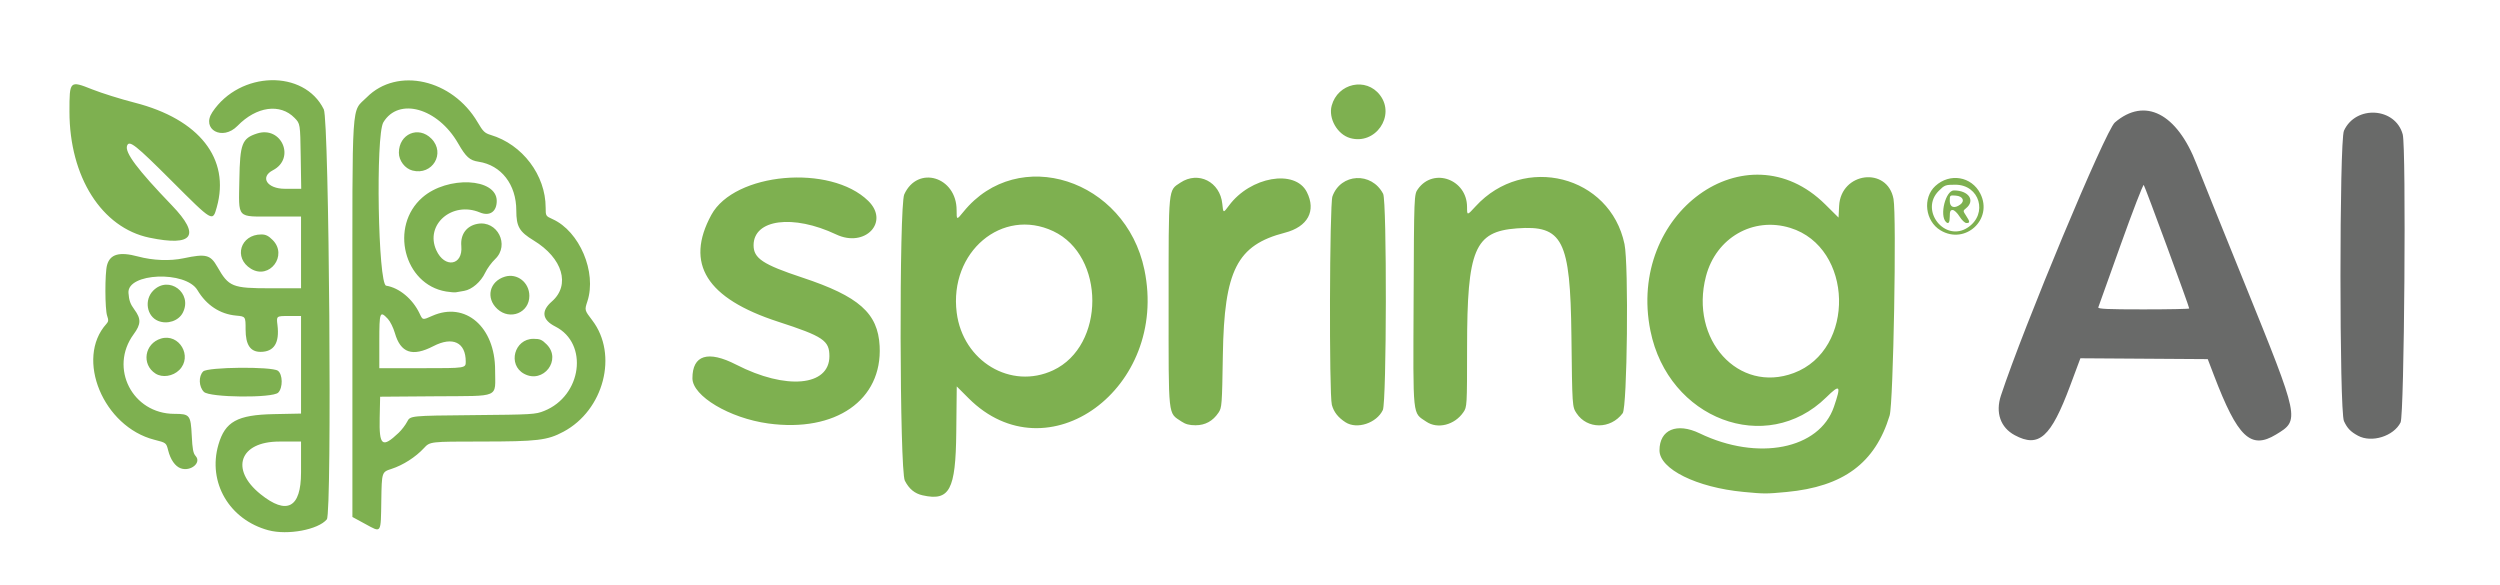
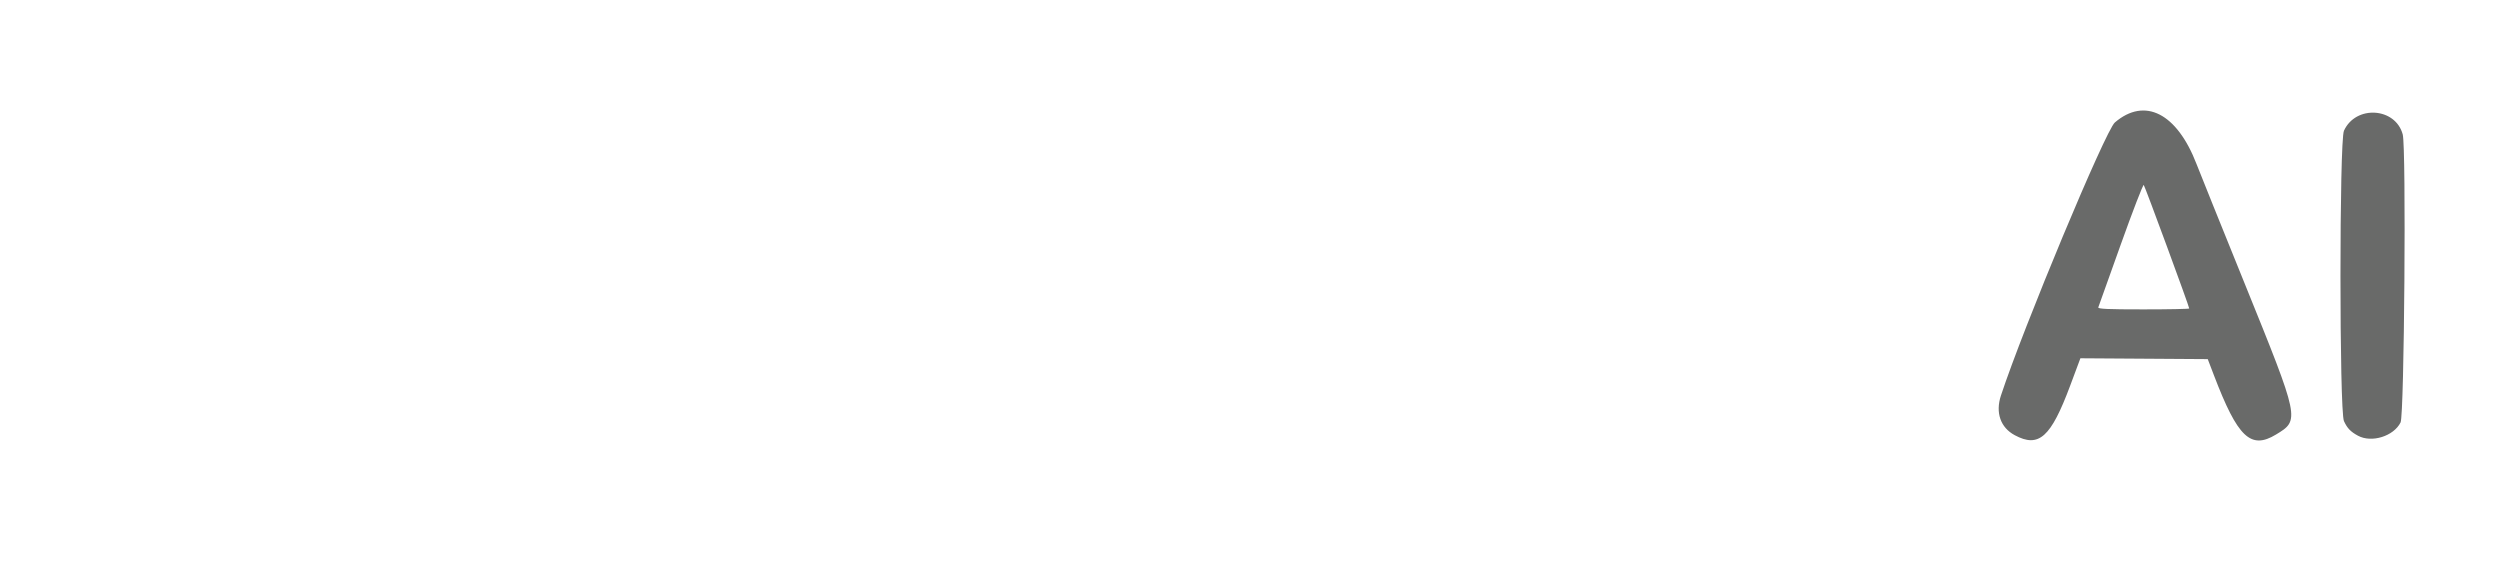
<svg xmlns="http://www.w3.org/2000/svg" version="1.1" id="svg1" width="1022" height="239.333" viewBox="0 0 1022 239.333">
  <defs id="defs1" />
  <g id="g1">
-     <path style="fill:#7eb050;fill-opacity:1" d="m 109.759,216.78 c -16.023,-4.307 -24.951,-19.587 -20.464,-35.023 2.738,-9.419 7.703,-12.157 22.6,-12.462 l 11.167,-0.229 v -19.944 -19.944 h -5.048 c -5.048,0 -5.048,0 -4.591,3.658 0.916,7.334 -1.386,11 -6.912,11.006 -4.185,0.005 -6.115,-2.895 -6.115,-9.187 0,-5.292 0,-5.292 -3.882,-5.644 -6.579,-0.597 -12.127,-4.247 -15.785,-10.388 -4.803,-8.061 -28.807,-7.109 -28.212,1.119 0.222,3.071 0.736,4.518 2.414,6.8 2.805,3.814 2.742,5.959 -0.3,10.102 -10.112,13.776 -0.505,32.534 16.662,32.534 6.288,0 6.673,0.482 7.089,8.869 0.277,5.587 0.599,7.274 1.601,8.38 2.475,2.731 -2.067,6.456 -6.113,5.014 -2.261,-0.806 -4.155,-3.506 -5.118,-7.297 -0.798,-3.145 -0.798,-3.145 -5.617,-4.368 -20.928,-5.315 -32.477,-33.189 -19.633,-47.382 0.853,-0.942 0.908,-1.546 0.302,-3.284 -0.934,-2.678 -0.967,-17.431 -0.046,-20.745 1.249,-4.497 5.049,-5.555 12.637,-3.521 6.141,1.647 13.08,1.919 18.667,0.731 9.098,-1.933 10.954,-1.468 13.755,3.449 4.71,8.269 6.079,8.821 21.89,8.821 h 12.355 V 103.178 88.511 h -11.259 c -15.338,0 -14.216,1.215 -13.949,-15.114 0.24,-14.666 1.073,-16.835 7.228,-18.822 10.038,-3.241 15.832,10.187 6.482,15.021 -5.432,2.809 -2.367,7.581 4.871,7.581 h 6.706 l -0.206,-13.298 c -0.206,-13.298 -0.206,-13.298 -2.491,-15.654 -5.889,-6.072 -15.605,-4.728 -23.354,3.232 -6.128,6.295 -14.978,1.438 -10.262,-5.632 11.254,-16.871 37.504,-17.511 45.545,-1.111 2.199,4.484 3.39,165.011 1.244,167.597 -3.509,4.228 -16.027,6.572 -23.858,4.467 z m 13.303,-23.602 v -12.667 h -8.91 c -16.201,0 -20.255,11.355 -7.672,21.487 10.804,8.699 16.582,5.626 16.582,-8.82 z m 26.324,21.057 -5.324,-2.895 v -81.248 c 0,-91.957 -0.525,-83.879 5.875,-90.315 12.44,-12.509 35.017,-7.41 45.339,10.24 2.179,3.725 2.891,4.414 5.318,5.14 12.98,3.881 22.468,16.435 22.468,29.726 0,3.382 0.035,3.441 2.818,4.693 11.037,4.966 18.137,21.704 14.249,33.591 -1.192,3.643 -1.205,3.591 2.014,7.82 10.629,13.962 4.727,36.688 -11.819,45.507 -6.61,3.523 -10.556,3.991 -33.735,4.004 -20.806,0.012 -20.806,0.012 -23.289,2.694 -3.401,3.676 -8.52,6.953 -13.266,8.493 -3.972,1.289 -3.972,1.289 -4.155,12.873 -0.218,13.815 0.14,13.281 -6.493,9.674 z m 13.568,-37.284 c 1.224,-1.158 2.794,-3.209 3.489,-4.557 1.263,-2.451 1.263,-2.451 26.775,-2.687 24.531,-0.227 25.654,-0.293 29.231,-1.721 15.424,-6.157 18.262,-27.558 4.574,-34.494 -5.407,-2.74 -5.917,-6.342 -1.448,-10.228 7.739,-6.73 4.457,-17.752 -7.437,-24.977 -5.844,-3.55 -7.075,-5.68 -7.075,-12.239 0,-10.613 -6.131,-18.53 -15.439,-19.938 -3.612,-0.546 -5.137,-1.917 -8.35,-7.506 -8.316,-14.465 -24.294,-18.967 -30.557,-8.609 -3.216,5.318 -2.167,66.265 1.149,66.795 5.328,0.852 10.809,5.4 13.626,11.308 1.353,2.837 1.185,2.805 5.242,1.01 13.495,-5.969 25.662,4.531 25.662,22.146 0,11.674 2.539,10.544 -24.147,10.749 l -22.853,0.175 -0.188,8.631 c -0.25,11.484 1.03,12.498 7.746,6.141 z m 51.283,-24.15 c -6.822,-3.702 -3.988,-14.29 3.825,-14.29 2.675,0 3.465,0.332 5.4,2.267 6.299,6.299 -1.365,16.288 -9.225,12.023 z m -10.917,-26.479 c -4.867,-4.46 -3.264,-11.323 3.09,-13.227 5.044,-1.511 9.985,2.383 9.985,7.868 0,6.89 -7.881,10.12 -13.075,5.359 z m -20.978,-7.158 c -17.242,-2.875 -23.212,-26.638 -9.66,-38.453 10.243,-8.931 30.38,-7.982 30.38,1.432 0,4.409 -2.887,6.378 -6.897,4.702 -11.338,-4.737 -22.555,4.998 -17.807,15.456 3.409,7.508 10.944,6.25 10.223,-1.707 -0.43,-4.747 2.105,-8.242 6.588,-9.083 8.15,-1.529 13.284,8.649 7.256,14.384 -1.451,1.38 -3.288,3.892 -4.083,5.583 -1.752,3.728 -5.415,6.891 -8.595,7.424 -1.293,0.217 -2.801,0.479 -3.351,0.583 -0.55,0.104 -2.374,-0.04 -4.053,-0.32 z M 168.617,69.716 c -3.084,-0.799 -5.555,-4.041 -5.555,-7.289 0,-7.686 8.033,-11.13 13.328,-5.713 5.83,5.963 0.361,15.11 -7.773,13.002 z m 21.778,78.096 c 0,-7.866 -5.325,-10.399 -13.244,-6.3 -8.573,4.436 -13.375,2.799 -15.723,-5.361 -0.629,-2.185 -1.924,-4.797 -2.879,-5.806 -3.262,-3.445 -3.486,-2.855 -3.486,9.167 v 11 h 17.667 c 17.667,0 17.667,0 17.667,-2.7 z m 186.749,54.672 c -3.232,-0.725 -5.53,-2.623 -7.249,-5.986 -2.149,-4.205 -2.367,-112.347 -0.236,-117.039 5.468,-12.039 21.402,-7.234 21.402,6.454 0,4.111 0,4.111 2.833,0.623 22.301,-27.457 66.253,-13.333 73.945,23.763 10.039,48.414 -39.669,84.72 -71.885,52.503 l -4.835,-4.835 -0.196,18.825 c -0.245,23.548 -2.725,28.172 -13.78,25.691 z m 53.401,-51.121 c 21.314,-9.98 21.338,-46.818 0.037,-56.854 -20.896,-9.846 -42.629,8.481 -39.483,33.294 2.526,19.924 22.163,31.652 39.446,23.56 z m 282.183,49.732 c -19.151,-1.817 -34.338,-9.335 -34.331,-16.996 0.008,-8.466 7.087,-11.452 16.451,-6.939 23.782,11.46 48.917,6.493 54.855,-10.84 3.037,-8.866 2.553,-9.461 -3.152,-3.867 -24.53,24.059 -64.547,8.905 -71.853,-27.21 -9.72,-48.051 39.336,-83.528 71.462,-51.681 l 5.433,5.386 0.241,-4.781 c 0.697,-13.812 19.745,-16.243 22.231,-2.838 1.301,7.015 -0.063,83.518 -1.578,88.514 -5.902,19.461 -18.904,29.105 -42.176,31.285 -8.373,0.784 -8.966,0.783 -17.584,-0.034 z m 20.563,-48.603 c 25.412,-9.508 24.407,-51.348 -1.425,-59.327 -15.191,-4.692 -30.366,4.023 -34.475,19.798 -6.749,25.91 13.299,47.984 35.9,39.528 z m -419.216,20.627 c -15.812,-2.161 -31.005,-11.213 -31.011,-18.475 -0.008,-9.513 6.358,-11.499 17.884,-5.58 20.367,10.46 38.114,8.85 38.114,-3.457 0,-6.405 -2.514,-8.094 -20.977,-14.098 -29.301,-9.528 -38.159,-23.7 -27.293,-43.665 9.446,-17.355 48.683,-20.854 64.148,-5.72 8.84,8.65 -1.321,19.293 -13.099,13.721 -17.629,-8.34 -33.779,-6.229 -33.779,4.415 0,5.344 3.802,7.864 19.933,13.213 23.158,7.679 30.894,14.529 31.6,27.985 1.159,22.09 -18.007,35.42 -45.52,31.66 z m 168.934,-0.791 c -5.614,-3.783 -5.281,-0.719 -5.281,-48.649 0,-47.809 -0.21,-45.687 4.853,-49.038 7.306,-4.835 16.198,-0.311 17.096,8.698 0.385,3.857 0.385,3.857 2.718,0.702 8.757,-11.838 27.029,-15.019 31.833,-5.542 3.909,7.713 0.405,14.208 -8.974,16.634 -19.585,5.065 -24.796,15.324 -25.35,49.903 -0.33,20.616 -0.405,21.616 -1.776,23.651 -2.329,3.456 -5.428,5.156 -9.4,5.156 -2.505,0 -4.095,-0.421 -5.719,-1.516 z m 67.052,0.308 c -3.042,-1.949 -4.797,-4.183 -5.599,-7.125 -1.159,-4.251 -0.948,-81.904 0.232,-85.211 3.388,-9.499 16.036,-10.143 20.735,-1.057 1.549,2.995 1.43,85.088 -0.128,88.371 -2.545,5.364 -10.576,8.01 -15.24,5.022 z m 33.016,-0.249 c -5.736,-3.898 -5.4,-0.696 -5.196,-49.496 0.181,-43.381 0.181,-43.381 1.786,-45.631 6.361,-8.918 20.059,-3.905 20.063,7.341 0.001,3.576 0.001,3.576 3.5,-0.247 19.765,-21.593 55.008,-12.656 60.865,15.433 1.746,8.375 1.122,66.639 -0.741,69.133 -4.932,6.604 -14.49,6.622 -18.852,0.035 -1.774,-2.679 -1.774,-2.679 -2.107,-31.746 -0.45,-39.218 -3.534,-45.27 -22.345,-43.847 -17.253,1.305 -20.287,8.556 -20.308,48.548 -0.013,24.197 -0.026,24.42 -1.513,26.605 -3.554,5.222 -10.536,7.005 -15.151,3.87 z M 83.365,160.208 c -2.113,-2.113 -2.268,-6.398 -0.303,-8.364 1.813,-1.813 27.99,-2.066 30.518,-0.296 2.032,1.423 2.124,6.987 0.148,8.962 -2.284,2.284 -28.033,2.027 -30.364,-0.303 z m -19.799,-7.495 c -5.828,-3.737 -4.48,-12.291 2.255,-14.309 7.458,-2.235 13.022,7.3 7.489,12.833 -2.618,2.618 -6.941,3.273 -9.744,1.476 z m 1.088,-21.522 c -4.702,-1.9 -5.781,-8.624 -1.992,-12.413 6.374,-6.374 16.215,1.045 12.055,9.088 -1.721,3.328 -6.306,4.843 -10.063,3.325 z m 37.94,-21.32 c -7.25,-4.421 -4.343,-14.027 4.244,-14.027 1.791,0 2.9,0.544 4.623,2.267 6.306,6.305 -1.291,16.38 -8.868,11.76 z M 61.062,97.159 c -19.472,-4.048 -32.667,-24.869 -32.667,-51.546 0,-12.69 0.059,-12.748 9.336,-9.063 3.849,1.529 11.647,3.969 17.331,5.422 26.413,6.754 39.117,22.925 33.562,42.723 -1.705,6.076 -1.508,6.191 -18.465,-10.755 -14.702,-14.692 -17.298,-16.75 -18.193,-14.418 -1.059,2.76 4.179,9.751 18.33,24.462 11.899,12.37 8.719,16.906 -9.233,13.174 z m 732.225,-2.991 c -6.291,-3.771 -7.41,-13.27 -2.135,-18.125 5.926,-5.455 14.843,-3.946 18.41,3.115 5.299,10.489 -6.171,21.067 -16.275,15.01 z m 11.177,-1.17 c 8.322,-5.559 4.836,-17.487 -5.111,-17.487 -4.047,0 -4.399,0.13 -6.78,2.511 -7.974,7.974 2.544,21.22 11.89,14.976 z m -8.957,-2.264 c -2.707,-2.707 -0.138,-12.889 3.253,-12.889 6.068,0 8.864,4.178 4.907,7.333 -1.226,0.977 -1.224,1.045 0.067,3 1.629,2.466 1.656,3 0.153,3 -0.653,0 -1.909,-1.186 -2.824,-2.667 -0.915,-1.48 -2.171,-2.667 -2.824,-2.667 -0.927,0 -1.176,0.563 -1.176,2.667 0,2.502 -0.525,3.253 -1.556,2.222 z m 5.834,-7.1 c 2.025,-1.481 1.078,-3.425 -1.784,-3.663 -2.453,-0.203 -2.494,-0.168 -2.494,2.167 0,2.628 1.848,3.274 4.278,1.496 z M 551.899,56.433 c -5.213,-1.506 -8.914,-8.02 -7.512,-13.225 2.482,-9.217 14.078,-11.761 19.744,-4.332 6.478,8.493 -1.913,20.537 -12.232,17.557 z" id="path1-7" />
    <path style="fill:#696a69;fill-opacity:1" d="m 823.627,177.907 c -5.826,-3.125 -7.951,-9.213 -5.651,-16.19 9.275,-28.133 42.75,-108.37 46.58,-111.648 12.246,-10.482 25.376,-3.795 33.394,17.008 1.216,3.154 10.05,25.083 19.631,48.732 22.652,55.909 22.649,55.896 12.845,61.832 -10.338,6.259 -15.654,1.191 -25.346,-24.163 l -2.548,-6.667 -26.033,-0.174 -26.033,-0.174 -4.17,11.174 c -7.905,21.182 -12.803,25.562 -22.668,20.271 z m 71.327,-51.802 c 0,-0.819 -18.11,-49.997 -18.589,-50.48 -0.283,-0.285 -4.511,10.665 -9.396,24.333 -4.884,13.669 -9.018,25.227 -9.186,25.686 -0.24,0.654 3.724,0.833 18.433,0.833 10.306,0 18.738,-0.167 18.738,-0.372 z m 69.001,52.024 c -3.039,-1.639 -4.405,-3.062 -5.748,-5.986 -1.897,-4.131 -1.898,-114.518 -7.1e-4,-118.694 4.808,-10.584 21.047,-9.572 24.027,1.498 1.465,5.439 0.654,114.658 -0.874,117.734 -2.802,5.642 -11.815,8.463 -17.405,5.448 z" id="path2" />
  </g>
</svg>